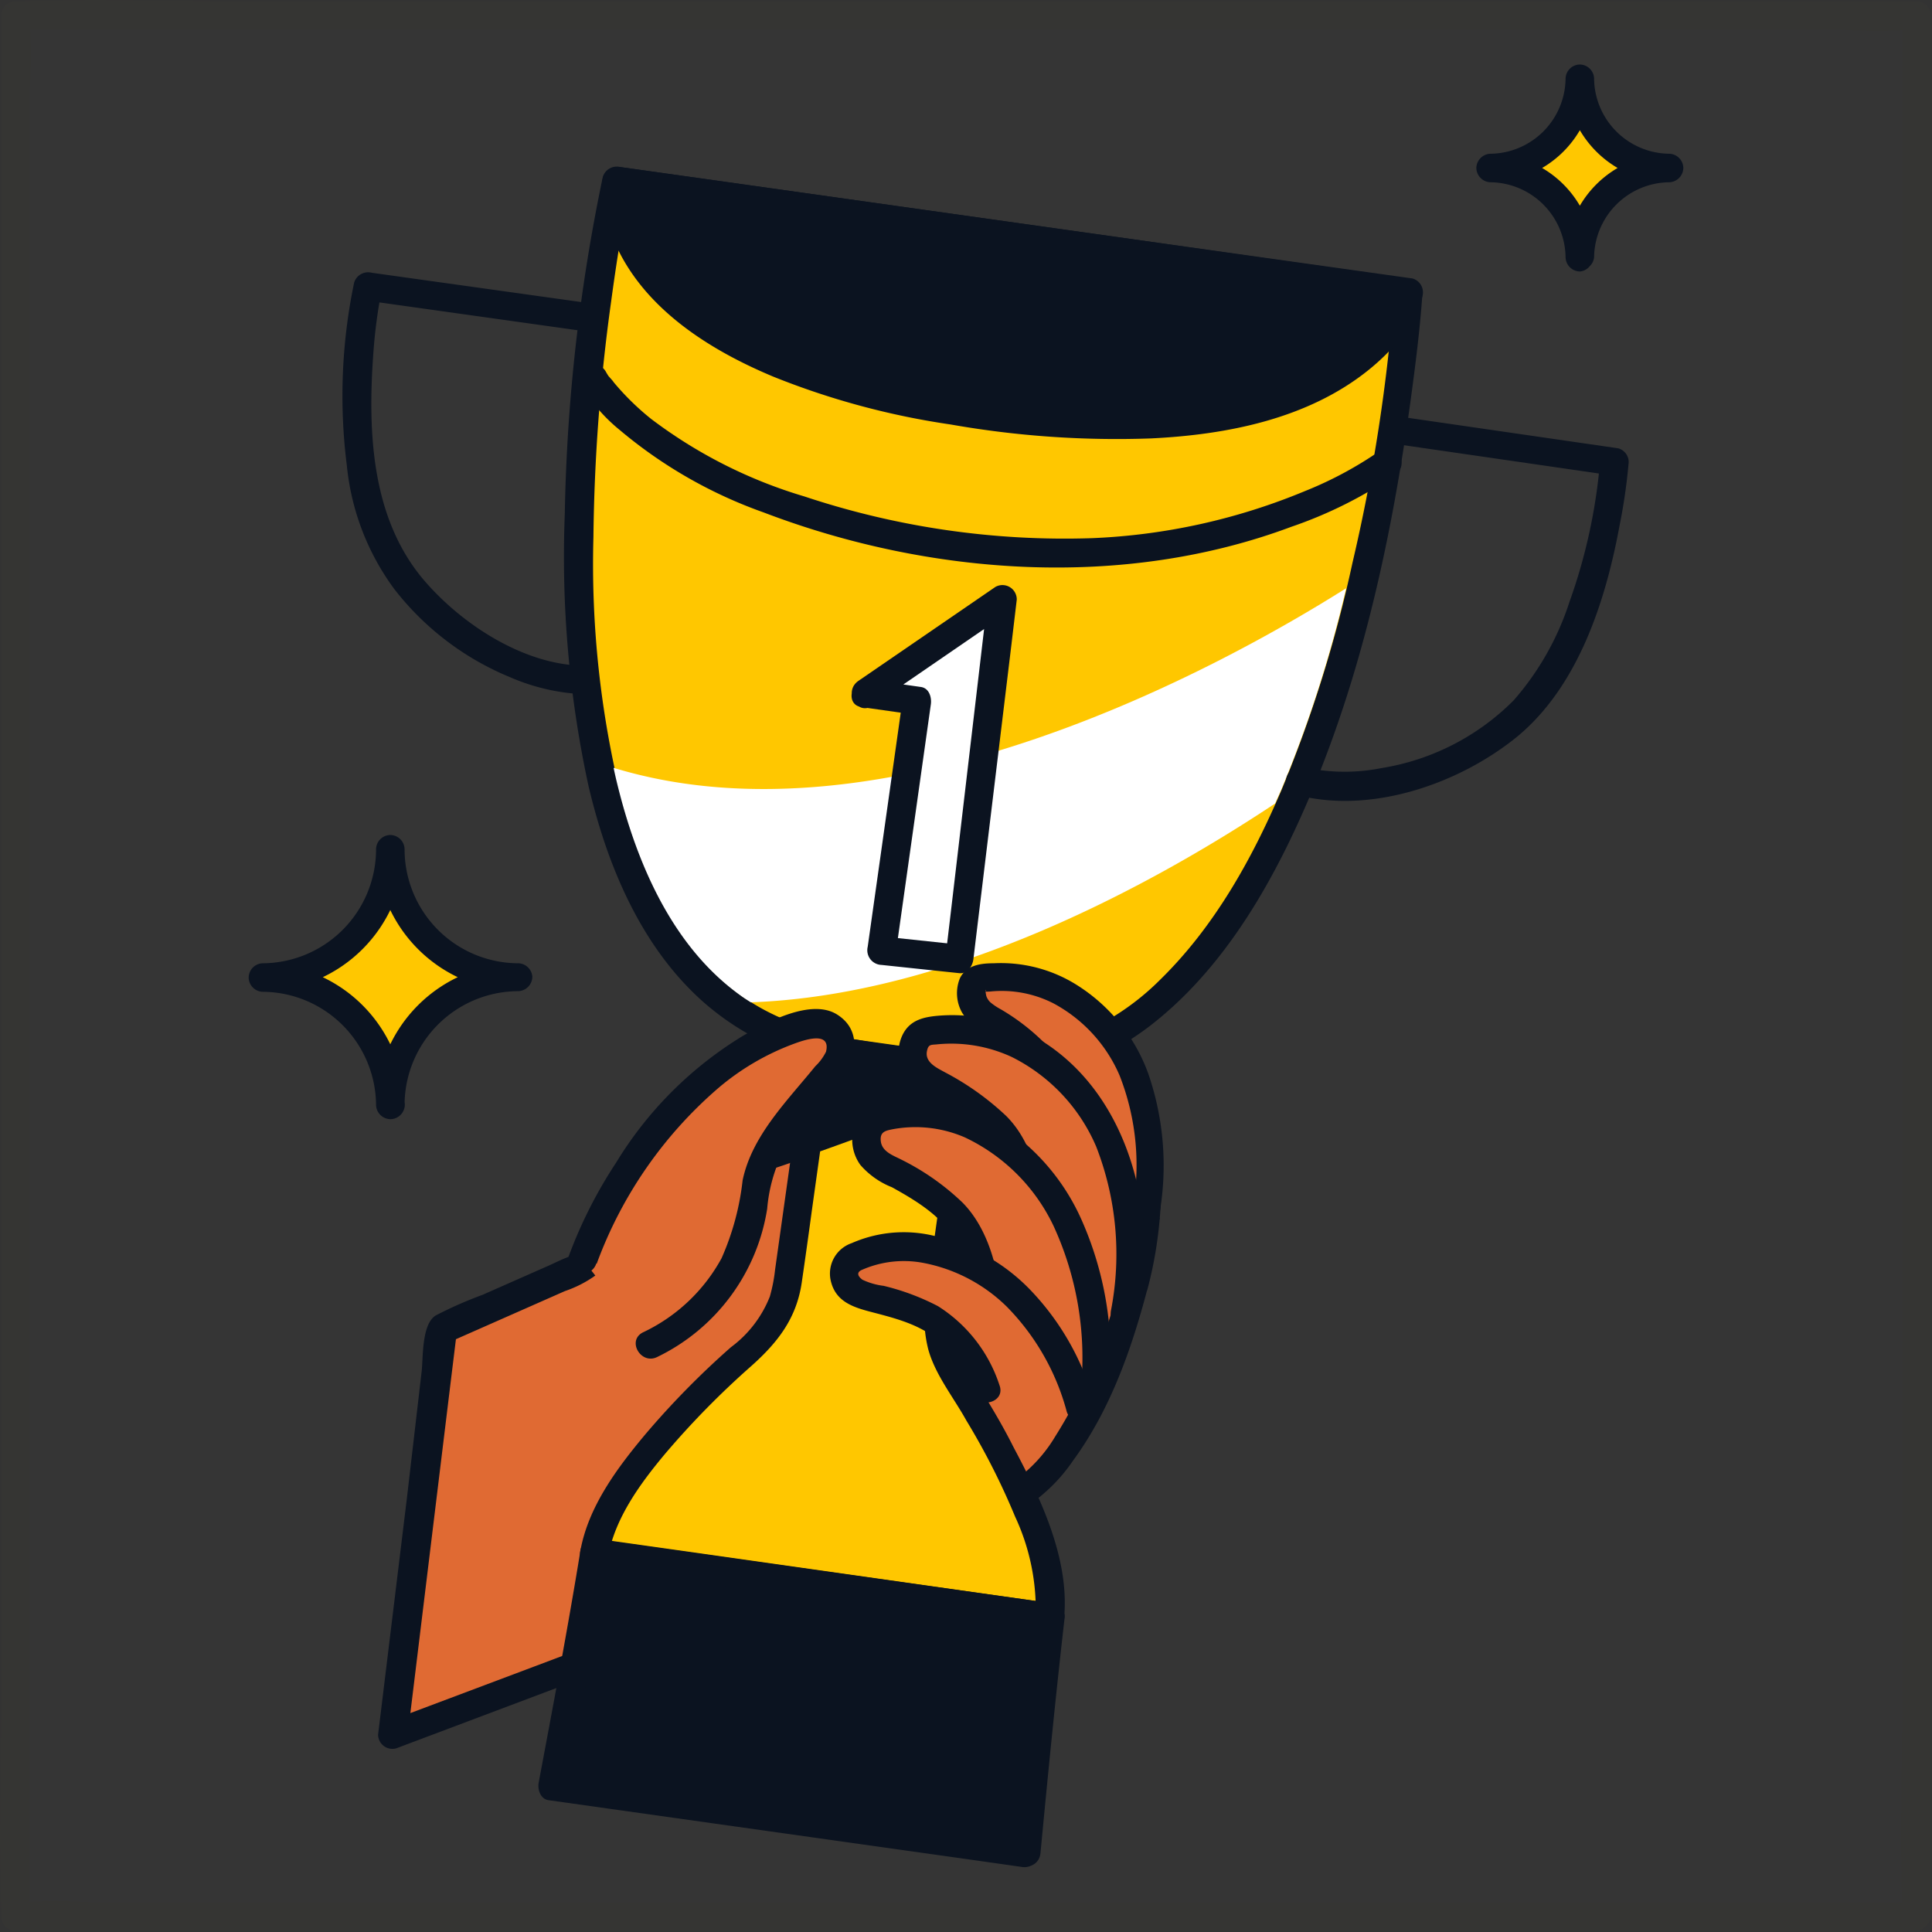
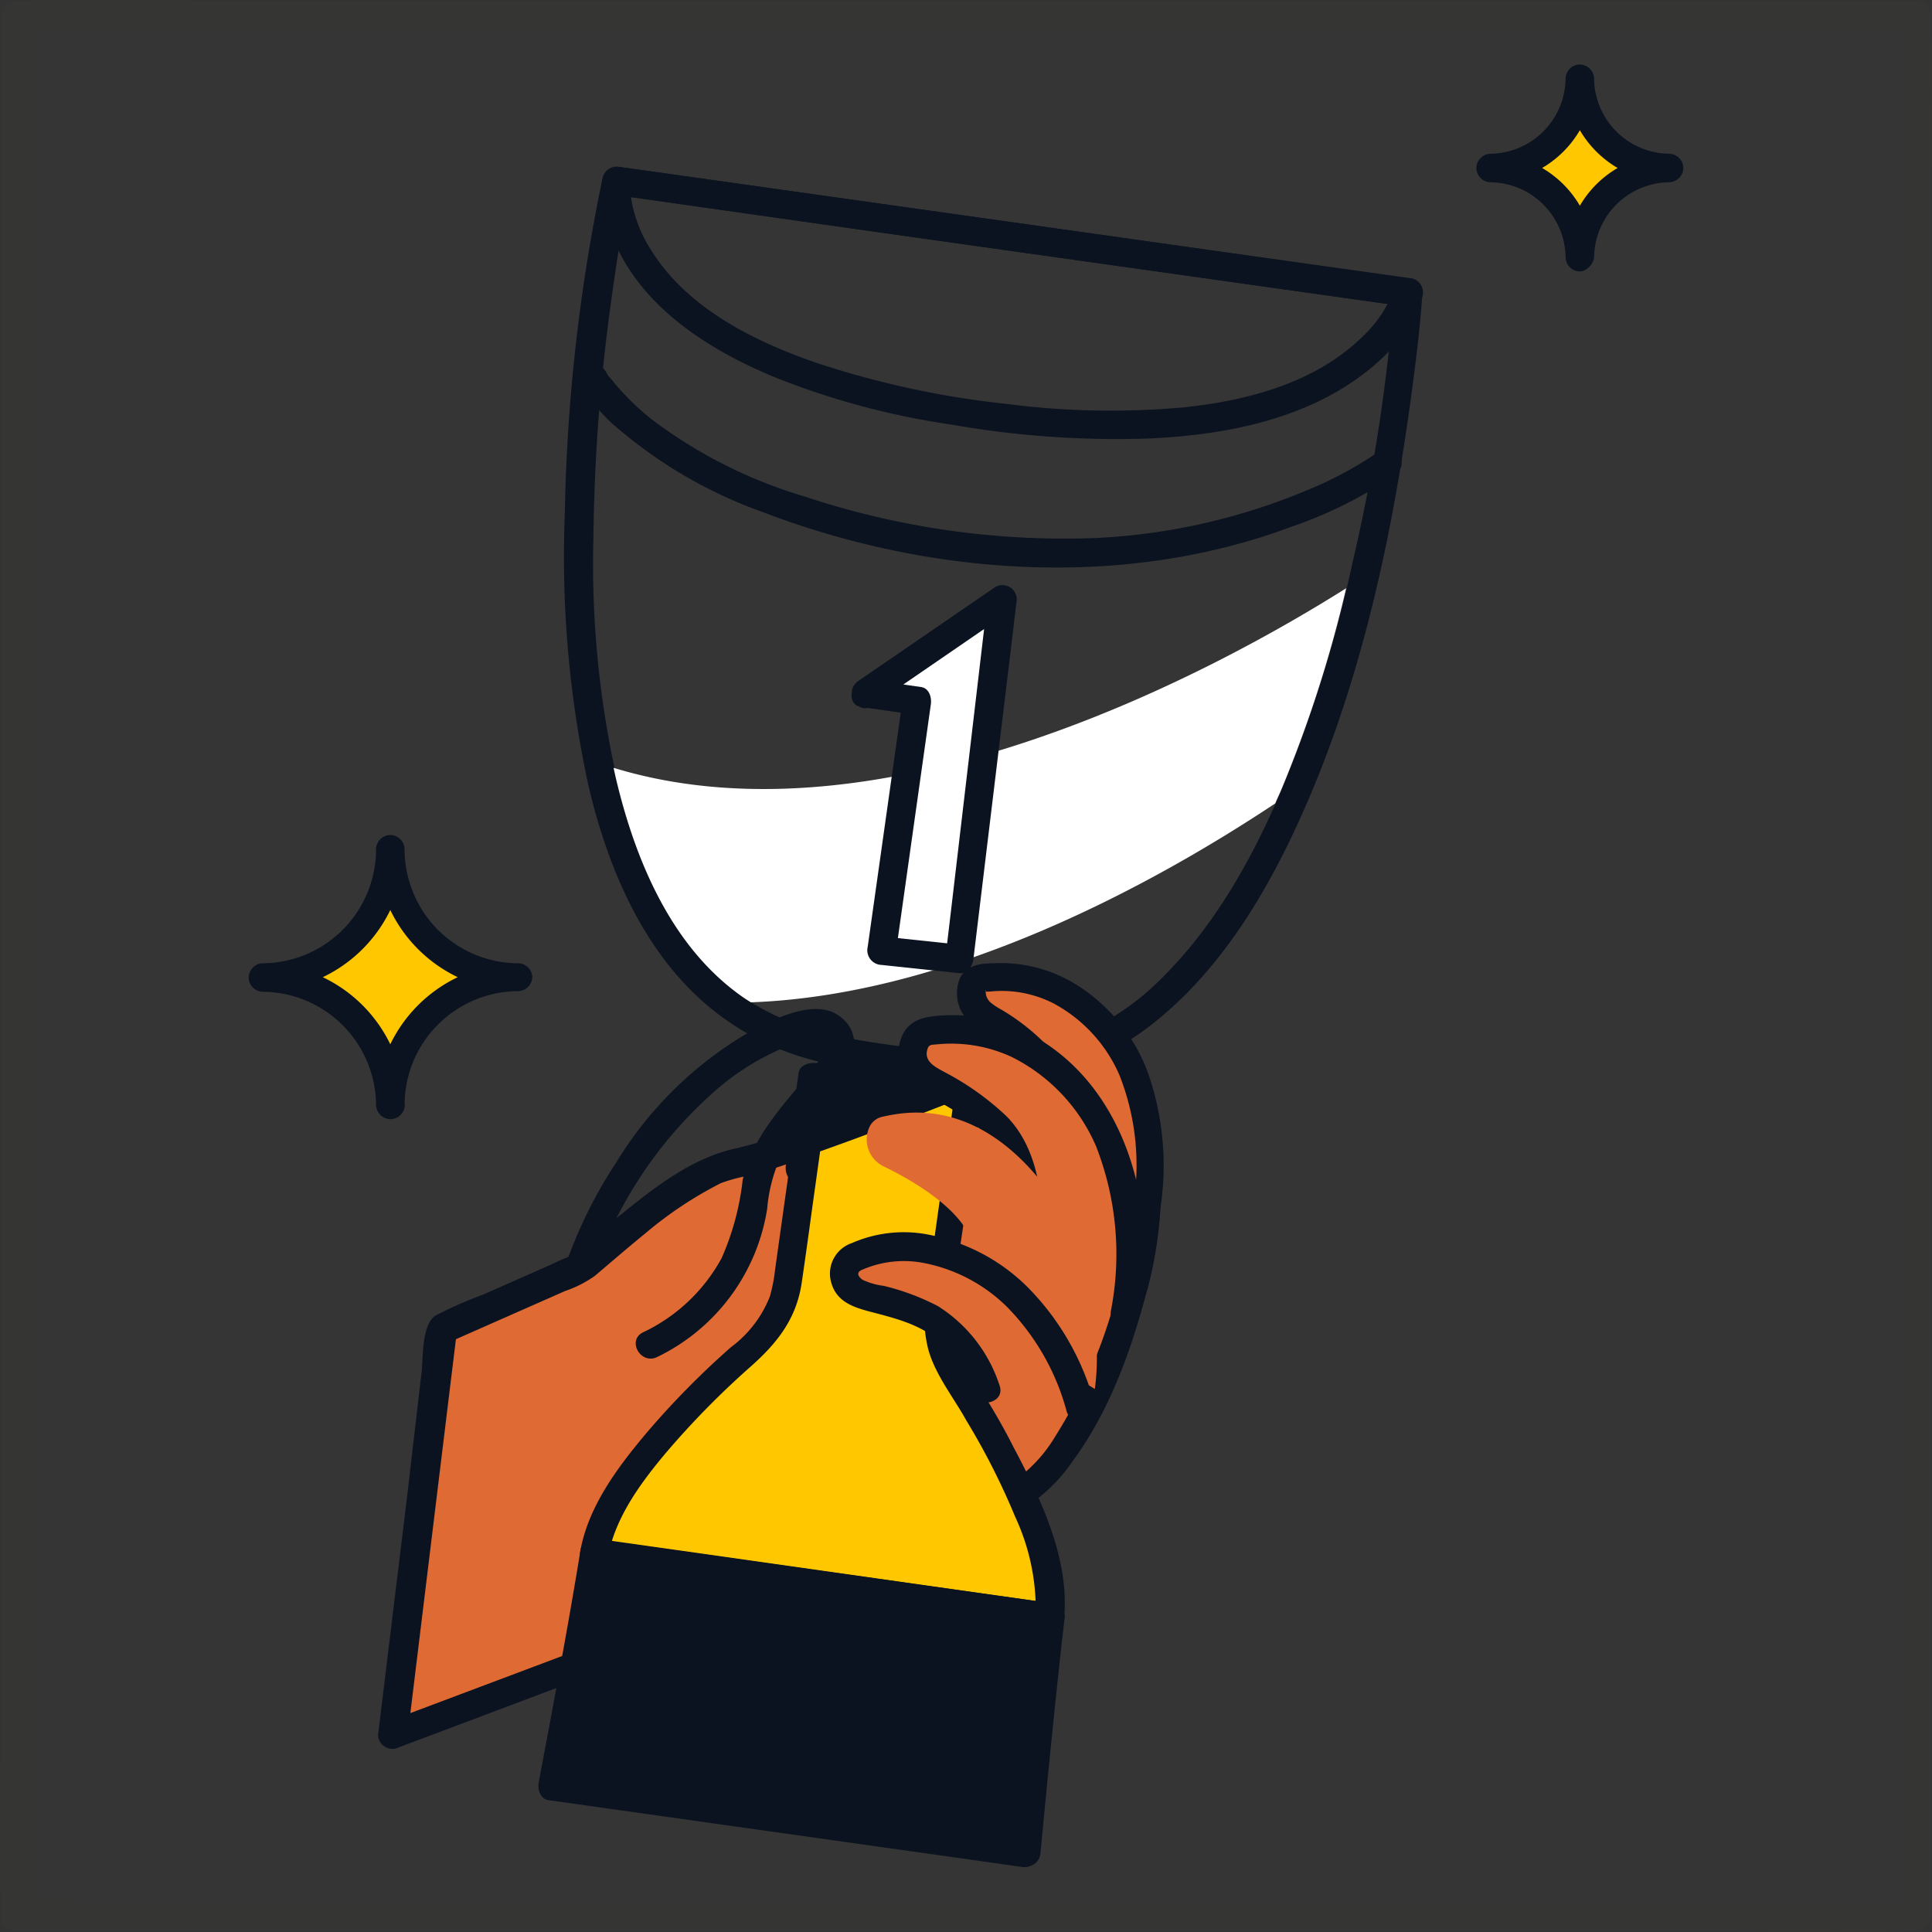
<svg xmlns="http://www.w3.org/2000/svg" viewBox="0 0 152.43 152.43">
  <rect x="0" y="0" width="152.43" height="152.43" fill="#333333" stroke="none" />
  <defs>
    <style>.cls-2{fill:#fff}.cls-3{fill:#ffc700}.cls-4{fill:#e06a33}.cls-5{fill:#0b1320}</style>
  </defs>
  <g id="Layer_2" data-name="Layer 2">
    <g id="Layer_1-2" data-name="Layer 1">
      <g style="opacity:.01">
        <path class="cls-2" d="M1.21 1.21h150v150h-150z" />
        <path class="cls-3" d="M151.21 150.09H7.28a43.18 43.18 0 0 0-5.8 0h-.27l1.13 1.12V7.28a44.9 44.9 0 0 0 0-5.8 2.43 2.43 0 0 1 0-.27L1.21 2.34h143.94a44.9 44.9 0 0 0 5.8 0h.26l-1.12-1.13V132.8c0 6-.2 12.11 0 18.15v.26a1.13 1.13 0 0 0 2.25 0V19.63c0-6 .2-12.12 0-18.15v-.27a1.15 1.15 0 0 0-1.13-1.12H19.63c-6 0-12.12-.2-18.15 0h-.27A1.14 1.14 0 0 0 .09 1.21V132.8c0 6-.2 12.11 0 18.15v.26a1.14 1.14 0 0 0 1.12 1.13H132.8c6 0 12.11.2 18.15 0h.26a1.13 1.13 0 0 0 0-2.25Z" />
      </g>
      <path class="cls-4" d="M89.41 101.47c-2.71 10.4-6.49 14.68-8.83 16.4a6.22 6.22 0 0 1-2.11 1.13L63 124.81l-32 12.05 3.9-32.06 11-4.85s8.7-7.85 12.1-8.21a35.39 35.39 0 0 0 5.75-1.69c4.26-1.48 9.67-3.59 12.92-4.87l2.8-1.18 4.32.66a8.2 8.2 0 0 1 5.77 3.67 4.28 4.28 0 0 1 .66 1.67 30.45 30.45 0 0 1-.81 11.47Z" />
      <path class="cls-5" d="M88.32 101.17a39.57 39.57 0 0 1-5.07 12.17 11.45 11.45 0 0 1-5.09 4.56l-13 4.91-23 8.67-11.41 4.29 1.42 1.09 3.41-28 .49-4-.55 1 9.06-4a9.14 9.14 0 0 0 2.37-1.21c1.34-1.14 2.66-2.28 4-3.37a30.75 30.75 0 0 1 5.92-3.93 12.58 12.58 0 0 1 2.43-.63A53.25 53.25 0 0 0 64.36 91c3.43-1.2 6.82-2.5 10.2-3.82 1.48-.57 3-1.16 4.43-1.75a2.08 2.08 0 0 0 .63-.25c.23-.23-.3 0-.41-.05.16.14.76.11 1 .15 2.53.38 5.29.5 7.28 2.32a4.9 4.9 0 0 1 1.69 2.81 23.73 23.73 0 0 1 .17 3.48 31.45 31.45 0 0 1-1 7.28 1.13 1.13 0 0 0 2.17.6 32.57 32.57 0 0 0 1-10.9 8.07 8.07 0 0 0-5.21-6.65 23.12 23.12 0 0 0-5.35-1.1 5.44 5.44 0 0 0-1.81-.12A20.89 20.89 0 0 0 76 84.2q-4.36 1.72-8.78 3.37a62.17 62.17 0 0 1-9 3c-3.81.78-6.93 3.4-9.9 5.8-1.08.87-2.11 1.8-3.18 2.69-.24.2 0 0 .08-.05-.12.05-.23.11-.35.15-.56.2-1.11.49-1.66.73l-5.14 2.27a31.82 31.82 0 0 0-3.68 1.62c-1.12.67-1 3.26-1.12 4.4l-1.17 10.05-2.27 18.63a1.13 1.13 0 0 0 1.43 1.08l26.4-9.94c7-2.64 14-5.32 21-7.91a13.24 13.24 0 0 0 6-4.85c2.93-4 4.61-8.77 5.85-13.48a1.13 1.13 0 0 0-2.19-.59Z" />
-       <path class="cls-3" d="M74.44 84.12c32.31 4.55 36.65-61.06 36.65-61.06l-62.45-8.8S34.7 78.53 67 83.08Z" />
      <path class="cls-5" d="M74.14 85.21A21.85 21.85 0 0 0 90.65 81c4.86-3.72 8.34-9 11-14.45 5.3-10.9 8-23 9.65-35 .38-2.8.74-5.62.93-8.44a1.13 1.13 0 0 0-.83-1.09L90.26 19l-33.64-4.74-7.68-1.08a1.15 1.15 0 0 0-1.38.78 141.59 141.59 0 0 0-3 26.6A85.35 85.35 0 0 0 46.43 62c1.47 6.24 4.1 12.62 9 17A21.19 21.19 0 0 0 65 83.85c3 .66 6.13.93 9.18 1.36 1.41.2 2-2 .6-2.17-5.64-.8-11.51-1.07-16.3-4.49-5-3.61-7.82-9.59-9.41-15.42a77.15 77.15 0 0 1-2.25-20.76 145.42 145.42 0 0 1 1.39-18.53c.42-3.1.9-6.22 1.56-9.28l-1.38.79 21.13 3 33.64 4.74 7.67 1.08-.83-1.11a138.48 138.48 0 0 1-3.29 21.33 103.85 103.85 0 0 1-5.59 17.91c-2.32 5.44-5.3 10.81-9.59 15A20 20 0 0 1 74.74 83c-1.42-.15-2.03 2-.6 2.21Z" />
      <path class="cls-2" d="M101.09 62.3a100.44 100.44 0 0 0 5.12-15.89C96.44 52.57 70 67.17 48.41 60.58c.18.86.39 1.7.62 2.55 1.59 5.83 4.36 11.81 9.41 15.42.26.19.53.36.8.53 15.85-.57 31.85-9.37 41.37-15.69.16-.39.33-.73.48-1.09Z" />
-       <path class="cls-5" d="m109.89 35 17.17 2.49-.82-1.08a43.72 43.72 0 0 1-2.41 11.07 22.09 22.09 0 0 1-4.41 7.78A18.94 18.94 0 0 1 109 60.6a14.89 14.89 0 0 1-6.2-.08 1.13 1.13 0 0 0-.6 2.17c5.93 1.6 12.91-.84 17.49-4.56 4.85-4 7-10.76 8.09-16.67a44.44 44.44 0 0 0 .72-5 1.13 1.13 0 0 0-.83-1.09l-17.17-2.49c-1.42-.21-2 2-.6 2.17ZM47.06 24l-17.73-2.48a1.15 1.15 0 0 0-1.39.78 43.71 43.71 0 0 0-.57 14.47 19.64 19.64 0 0 0 3.75 9.72 22.27 22.27 0 0 0 9.1 6.93A16.33 16.33 0 0 0 46 54.77a1.13 1.13 0 0 0 0-2.25c-4.56-.07-9.32-3.1-12.32-6.48C29.27 41.1 29 34.1 29.46 27.81a40.74 40.74 0 0 1 .65-4.91l-1.38.79 17.73 2.49c1.42.2 2-2 .6-2.17ZM48.64 14.26s-1.87 14.16 28.6 18.45 33.85-9.65 33.85-9.65Z" />
      <path class="cls-5" d="M47.52 14.26a10.39 10.39 0 0 0 1.34 5.63c2.43 4.78 7.37 7.83 12.16 9.83A61.1 61.1 0 0 0 75 33.49a75.44 75.44 0 0 0 15.81 1.1c6-.29 12.35-1.54 17.13-5.37 1.8-1.44 3.71-3.54 4.29-5.86a1.14 1.14 0 0 0-.79-1.39L90.26 19l-33.64-4.74-7.68-1.08c-1.41-.2-2 2-.59 2.17l21.13 3 33.64 4.74 7.67 1.08-.79-1.41a1.52 1.52 0 0 1-.12.36c-.15.25-.08.21-.06.16l-.27.57a10.23 10.23 0 0 1-2.23 2.88c-3.68 3.51-9 4.9-13.94 5.41a63.72 63.72 0 0 1-13.94-.27 71.8 71.8 0 0 1-14.71-3.14c-5-1.68-10.46-4.32-13.36-9a10.52 10.52 0 0 1-1.56-4c-.06-.37 0 .14 0-.16V14.7a2.57 2.57 0 0 1 0-.48c.19-1.39-2.11-1.38-2.29.04Z" />
      <path class="cls-5" d="M45.9 30.49a13.33 13.33 0 0 0 3 3.44 36.55 36.55 0 0 0 11.35 6.5c13.09 5 28.39 6.09 41.64 1.13a34 34 0 0 0 8.22-4.12c1.15-.85 0-2.8-1.14-1.94a29.74 29.74 0 0 1-6 3.24 48.92 48.92 0 0 1-16.82 3.72 65 65 0 0 1-22.68-3.29 37.85 37.85 0 0 1-12.1-6.12 20.59 20.59 0 0 1-2.84-2.76c-.26-.31 0 0-.22-.28l-.31-.35c-.06-.1-.13-.2-.18-.3-.69-1.28-2.63-.14-1.94 1.13ZM76.72 84.45l-.1.73c-3.25 1.28-8.62 3.39-12.92 4.87l1-7.29Z" />
-       <path class="cls-5" d="m75.63 84.15-.1.73.79-.79C72 85.78 67.74 87.45 63.4 89l1.38 1.39 1-7.29-1.38.78 10.48 1.48 1.51.21a1.16 1.16 0 0 0 1.38-.78 1.14 1.14 0 0 0-.77-1.43l-10.47-1.48-1.53-.21c-.54-.07-1.29.13-1.39.79l-1 7.29c-.11.77.48 1.7 1.39 1.38 4.34-1.51 8.63-3.18 12.92-4.87.33-.13.73-.38.78-.78l.1-.73a1.17 1.17 0 0 0-.8-1.39 1.14 1.14 0 0 0-1.37.79Z" />
+       <path class="cls-5" d="m75.63 84.15-.1.73.79-.79C72 85.78 67.74 87.45 63.4 89l1.38 1.39 1-7.29-1.38.78 10.48 1.48 1.51.21l-10.47-1.48-1.53-.21c-.54-.07-1.29.13-1.39.79l-1 7.29c-.11.77.48 1.7 1.39 1.38 4.34-1.51 8.63-3.18 12.92-4.87.33-.13.73-.38.78-.78l.1-.73a1.17 1.17 0 0 0-.8-1.39 1.14 1.14 0 0 0-1.37.79Z" />
      <path class="cls-3" d="M82.88 127.61 63 124.81l-16.1-2.26c1-5.71 8.66-13 12.56-16.37a8 8 0 0 0 2.68-4.94l1.56-11.19c4.26-1.48 9.67-3.59 12.92-4.87l-2.5 17.75a8 8 0 0 0 1.21 5.49 71.35 71.35 0 0 1 5.25 9.45c1.53 3.42 2.61 6.97 2.3 9.74Z" />
      <path class="cls-5" d="m83.18 126.52-28.19-4-7.8-1.1.78 1.39c.57-3.08 2.57-5.8 4.54-8.15a67.35 67.35 0 0 1 6.75-6.87c2.09-1.86 3.59-3.77 4-6.63q.41-2.81.79-5.63l.73-5.22-.78.78c4.34-1.52 8.63-3.18 12.92-4.87l-1.39-1.38L73.82 97c-.25 1.8-.51 3.6-.76 5.4a10 10 0 0 0 .18 4.07c.55 2 2 3.79 3 5.6a55.73 55.73 0 0 1 3.85 7.59 17.33 17.33 0 0 1 1.62 7.94c-.13 1.44 2.12 1.43 2.25 0 .42-4.66-1.87-9.42-4-13.43-1-2-2.18-3.91-3.38-5.79a7.79 7.79 0 0 1-1.44-5.24c.46-4.22 1.19-8.43 1.78-12.63l.71-5c.11-.75-.48-1.74-1.38-1.39C72 85.78 67.74 87.44 63.4 89a1.14 1.14 0 0 0-.79.79l-1.46 10.4a12.57 12.57 0 0 1-.41 2.1 9.13 9.13 0 0 1-3.07 4 66.34 66.34 0 0 0-6.75 6.87c-2.21 2.64-4.48 5.68-5.12 9.14a1.14 1.14 0 0 0 .79 1.38l29.08 4.09 6.91 1c1.42.12 2.03-2.05.6-2.25Z" />
      <path class="cls-5" d="M81 146.21 43.58 141s2-10.71 3.31-18.41l36 5.07C82 135.37 81 146.21 81 146.21Z" />
      <path class="cls-5" d="m81.27 145.13-32.75-4.61-4.64-.66.79 1.39c1.15-6.13 2.27-12.26 3.31-18.41l-1.39.79 31.56 4.44 4.43.62-.83-1.08c-.71 6.19-1.32 12.4-1.91 18.6-.13 1.44 2.12 1.44 2.25 0 .59-6.2 1.2-12.41 1.91-18.6a1.13 1.13 0 0 0-.83-1.09l-31.55-4.44-4.43-.62a1.13 1.13 0 0 0-1.38.78c-1 6.15-2.16 12.28-3.31 18.41-.1.54.14 1.29.78 1.38L76 146.64l4.64.66c1.45.2 2.06-1.97.63-2.17Z" />
-       <path class="cls-4" d="M46 99.41s5.36-15.25 17.82-18.61a1.94 1.94 0 0 1 1.12 0 2.06 2.06 0 0 1 .7 3.49l-4.09 5a9.48 9.48 0 0 0-2 5 14.36 14.36 0 0 1-8.25 11.83" />
      <path class="cls-5" d="M47.08 99.7a33.49 33.49 0 0 1 9.67-13.92 19.81 19.81 0 0 1 5.84-3.41c.73-.27 3-1.11 2.58.61a4.08 4.08 0 0 1-.85 1.15c-2.21 2.73-5 5.47-5.73 9a20.79 20.79 0 0 1-1.66 6.14 13.72 13.72 0 0 1-6.2 5.85c-1.3.65-.16 2.59 1.13 1.94a15.69 15.69 0 0 0 8.67-11.7 12.37 12.37 0 0 1 1.07-4.1 12.12 12.12 0 0 1 1.39-2c1.09-1.35 2.16-2.72 3.27-4 1.3-1.55 1.82-3.94-.22-5.22s-5.52.59-7.43 1.69a29.86 29.86 0 0 0-10 10 36.11 36.11 0 0 0-3.73 7.36c-.48 1.36 1.69 2 2.17.59Z" />
      <path class="cls-4" d="M90.33 95.8c1.26-5.57-1.07-11.52-1.07-11.52-4.2-8.1-10.42-7.28-11.86-7.08-.56.06-.75.48-.77 1a2.43 2.43 0 0 0 1.25 2.18c1.57.91 4.66 2.93 5.33 5.11a15.66 15.66 0 0 1 .63 5.51" />
      <path class="cls-5" d="M91.42 96.1a22.24 22.24 0 0 0-.82-11.38 13.81 13.81 0 0 0-5.63-7A11.25 11.25 0 0 0 78.4 76c-1 0-2.15.14-2.66 1.17a3.12 3.12 0 0 0 .17 2.73 4.85 4.85 0 0 0 2 1.79c1.54 1 3.51 2.22 4.19 4a12.32 12.32 0 0 1 .62 5.31c-.15 1.44 2.11 1.43 2.25 0 .28-2.86-.25-6.22-2.24-8.38a17 17 0 0 0-3.79-3 4.74 4.74 0 0 1-.79-.53 1.22 1.22 0 0 1-.33-.5 2.52 2.52 0 0 1-.07-.48c.23.16-.62.08-.08.12a3.13 3.13 0 0 0 .44 0 9 9 0 0 1 5 .93 11.67 11.67 0 0 1 5.23 5.71 19.33 19.33 0 0 1 1 10.61c-.3 1.41 1.87 2 2.17.6Z" />
      <path class="cls-4" d="M88.72 103.63c1.51-6.68-1.29-13.81-1.29-13.81-5-9.7-12.48-8.69-14.21-8.48a1.33 1.33 0 0 0-1.09.93 2.4 2.4 0 0 0 1.19 3c2.13 1.1 6.08 3.46 6.87 6a18.62 18.62 0 0 1 .75 6.66" />
      <path class="cls-5" d="M89.81 103.93C91.48 96.09 89.22 86.37 82 82a13.36 13.36 0 0 0-7.73-1.88c-1.28.09-2.49.29-3.09 1.59a3.42 3.42 0 0 0 .15 3.08 5.31 5.31 0 0 0 2.31 1.88c1.93 1.08 4.48 2.52 5.4 4.64a14.21 14.21 0 0 1 .8 6.6c-.14 1.44 2.11 1.43 2.25 0 .33-3.36-.24-7.41-2.71-9.87a21.65 21.65 0 0 0-4.83-3.44c-.65-.36-1.64-.8-1.4-1.74.11-.47.32-.42.75-.46a11.34 11.34 0 0 1 5.94 1 14.09 14.09 0 0 1 6.65 7.07 23.37 23.37 0 0 1 1.17 12.89c-.3 1.41 1.86 2 2.17.6Z" />
      <path class="cls-3" d="M124.65 20.29a7 7 0 0 0-7-7 7 7 0 0 0 7-7 7 7 0 0 0 7 7 7 7 0 0 0-7 7Z" />
      <path class="cls-5" d="m124.65 19.17 1.12 1.12a8.26 8.26 0 0 0-8.16-8.16l1.12 1.12-1.12 1.13a8.27 8.27 0 0 0 8.16-8.17l-1.12 1.13-1.13-1.13a8.28 8.28 0 0 0 8.17 8.17l-1.13-1.13 1.13-1.12a8.27 8.27 0 0 0-8.17 8.16 1.13 1.13 0 0 0 2.25 0 6 6 0 0 1 5.92-5.91 1.15 1.15 0 0 0 1.12-1.13 1.14 1.14 0 0 0-1.12-1.12 6 6 0 0 1-5.92-5.92 1.14 1.14 0 0 0-1.12-1.12 1.14 1.14 0 0 0-1.13 1.12 6 6 0 0 1-5.91 5.92 1.15 1.15 0 0 0-1.13 1.12 1.15 1.15 0 0 0 1.13 1.13 6 6 0 0 1 5.91 5.91 1.15 1.15 0 0 0 1.13 1.13 1.13 1.13 0 0 0 0-2.25Z" />
      <path class="cls-3" d="M30.79 87.12a10.05 10.05 0 0 0-10-10.05 10.05 10.05 0 0 0 10-10.07 10.05 10.05 0 0 0 10.06 10 10.05 10.05 0 0 0-10.06 10.12Z" />
      <path class="cls-5" d="m30.79 86 1.13 1.12A11.32 11.32 0 0 0 20.74 76l1.13 1.12-1.13 1.08A11.33 11.33 0 0 0 31.92 67l-1.13 1.13L29.67 67a11.32 11.32 0 0 0 11.18 11.2l-1.13-1.13L40.85 76a11.31 11.31 0 0 0-11.18 11.12 1.13 1.13 0 0 0 2.25 0 9 9 0 0 1 8.93-8.92A1.15 1.15 0 0 0 42 77.07 1.14 1.14 0 0 0 40.85 76a9 9 0 0 1-8.93-9 1.14 1.14 0 0 0-1.13-1.12A1.14 1.14 0 0 0 29.67 67a9 9 0 0 1-8.93 9 1.14 1.14 0 0 0-1.12 1.12 1.14 1.14 0 0 0 1.12 1.13 9 9 0 0 1 8.93 8.92 1.15 1.15 0 0 0 1.12 1.13 1.13 1.13 0 0 0 0-2.3Z" />
      <path class="cls-2" d="m68.26 54.71 10.79-7.4-3.37 28.35-6.13-.66 2.78-19.72-4.07-.57z" />
      <path class="cls-5" d="m68.83 55.68 10.78-7.4-1.69-1L75 72.12l-.42 3.54 1.13-1.13-6.13-.65 1.08 1.42 2.78-19.72c.08-.54-.12-1.29-.79-1.38l-4.06-.58c-1.42-.2-2 2-.6 2.17l4.07.58-.82-1.37-2.78 19.7a1.16 1.16 0 0 0 1.09 1.43l6.13.65c.65.07 1.06-.57 1.12-1.12l3-24.81.42-3.54a1.13 1.13 0 0 0-1.69-1l-10.79 7.4c-1.24.84-.11 2.79 1.09 1.97Z" />
      <path class="cls-4" d="M86.38 109.59c.94-6.94-2.54-14-2.54-14-6-9.45-12.49-7.84-14.23-7.48a1.47 1.47 0 0 0-1 .78 2.36 2.36 0 0 0 1.14 3.15c2.07 1 5.8 3.14 6.81 5.64a19.17 19.17 0 0 1 1.37 6.72" />
-       <path class="cls-5" d="M87.51 109.59a26.68 26.68 0 0 0-2.17-13.33A17.22 17.22 0 0 0 78 88.19a12 12 0 0 0-7.75-1.31c-1.4.23-2.56.78-2.93 2.3a3.4 3.4 0 0 0 .56 2.73 6.4 6.4 0 0 0 2.49 1.76c2 1.11 4.36 2.51 5.25 4.74a16 16 0 0 1 1.17 6 1.13 1.13 0 0 0 2.25 0c0-3.23-.77-7.16-3.09-9.52a19.45 19.45 0 0 0-4.8-3.38c-.65-.34-1.58-.63-1.66-1.5-.07-.71.37-.8.91-.91a9.8 9.8 0 0 1 5.73.64 14.7 14.7 0 0 1 7 7 24.9 24.9 0 0 1 2.15 12.86c-.18 1.44 2.07 1.42 2.25 0Z" />
      <path class="cls-4" d="M85.26 111c-1.22-5.23-5.62-9.32-5.62-9.32-6.86-5.14-11.39-3-12.53-2.24a1.11 1.11 0 0 0-.48 1.14 1.94 1.94 0 0 0 1.56 1.65c1.75.39 5.35 1.34 6.82 2.93a14.59 14.59 0 0 1 2.8 4.44" />
      <path class="cls-5" d="M86.34 110.69a20.76 20.76 0 0 0-4.9-8.76 15 15 0 0 0-7.24-4.29 10.2 10.2 0 0 0-7 .44 2.54 2.54 0 0 0-1.69 2.79c.35 2 2.09 2.34 3.72 2.77s3.7 1 4.95 2.3a12.8 12.8 0 0 1 1.91 2.7 11 11 0 0 1 .6 1.25c.5 1.35 2.67.77 2.17-.59a11.63 11.63 0 0 0-4.86-6.25 18.71 18.71 0 0 0-4.28-1.6 5.46 5.46 0 0 1-1.67-.48c-.41-.3-.46-.59-.07-.77a8.22 8.22 0 0 1 4.92-.55 12.8 12.8 0 0 1 6.53 3.44 18.65 18.65 0 0 1 4.71 8.2c.34 1.41 2.51.81 2.17-.6Z" />
    </g>
  </g>
</svg>